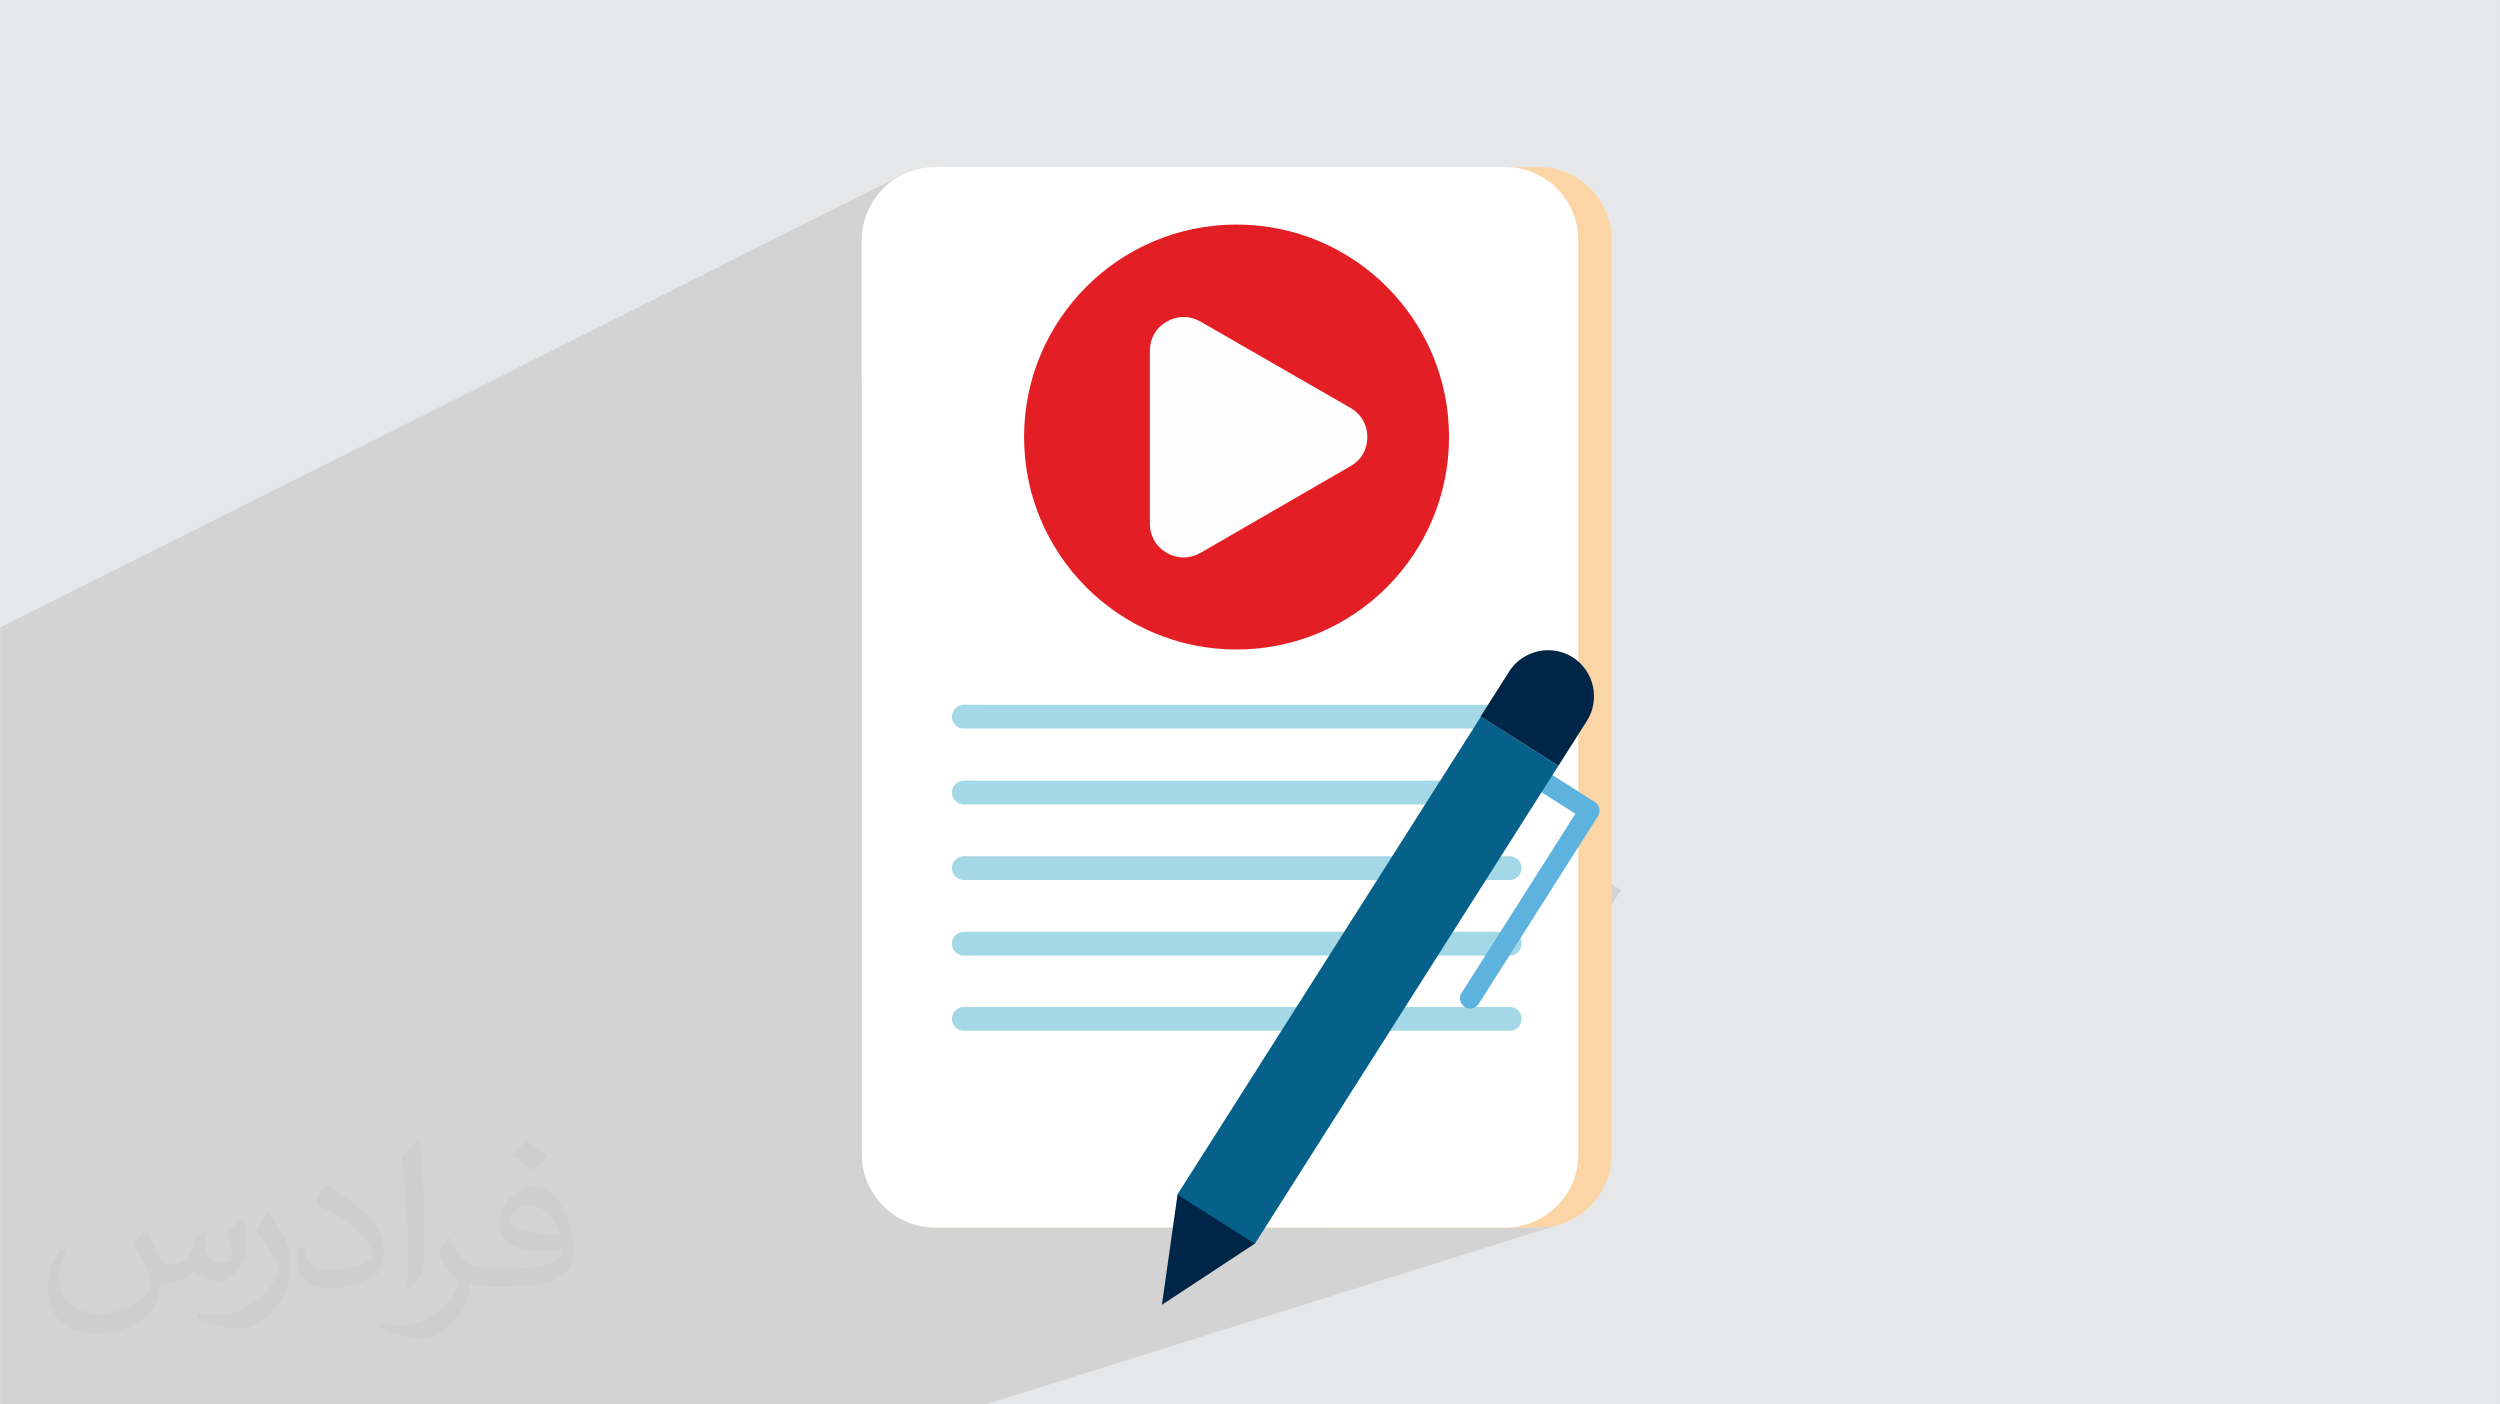
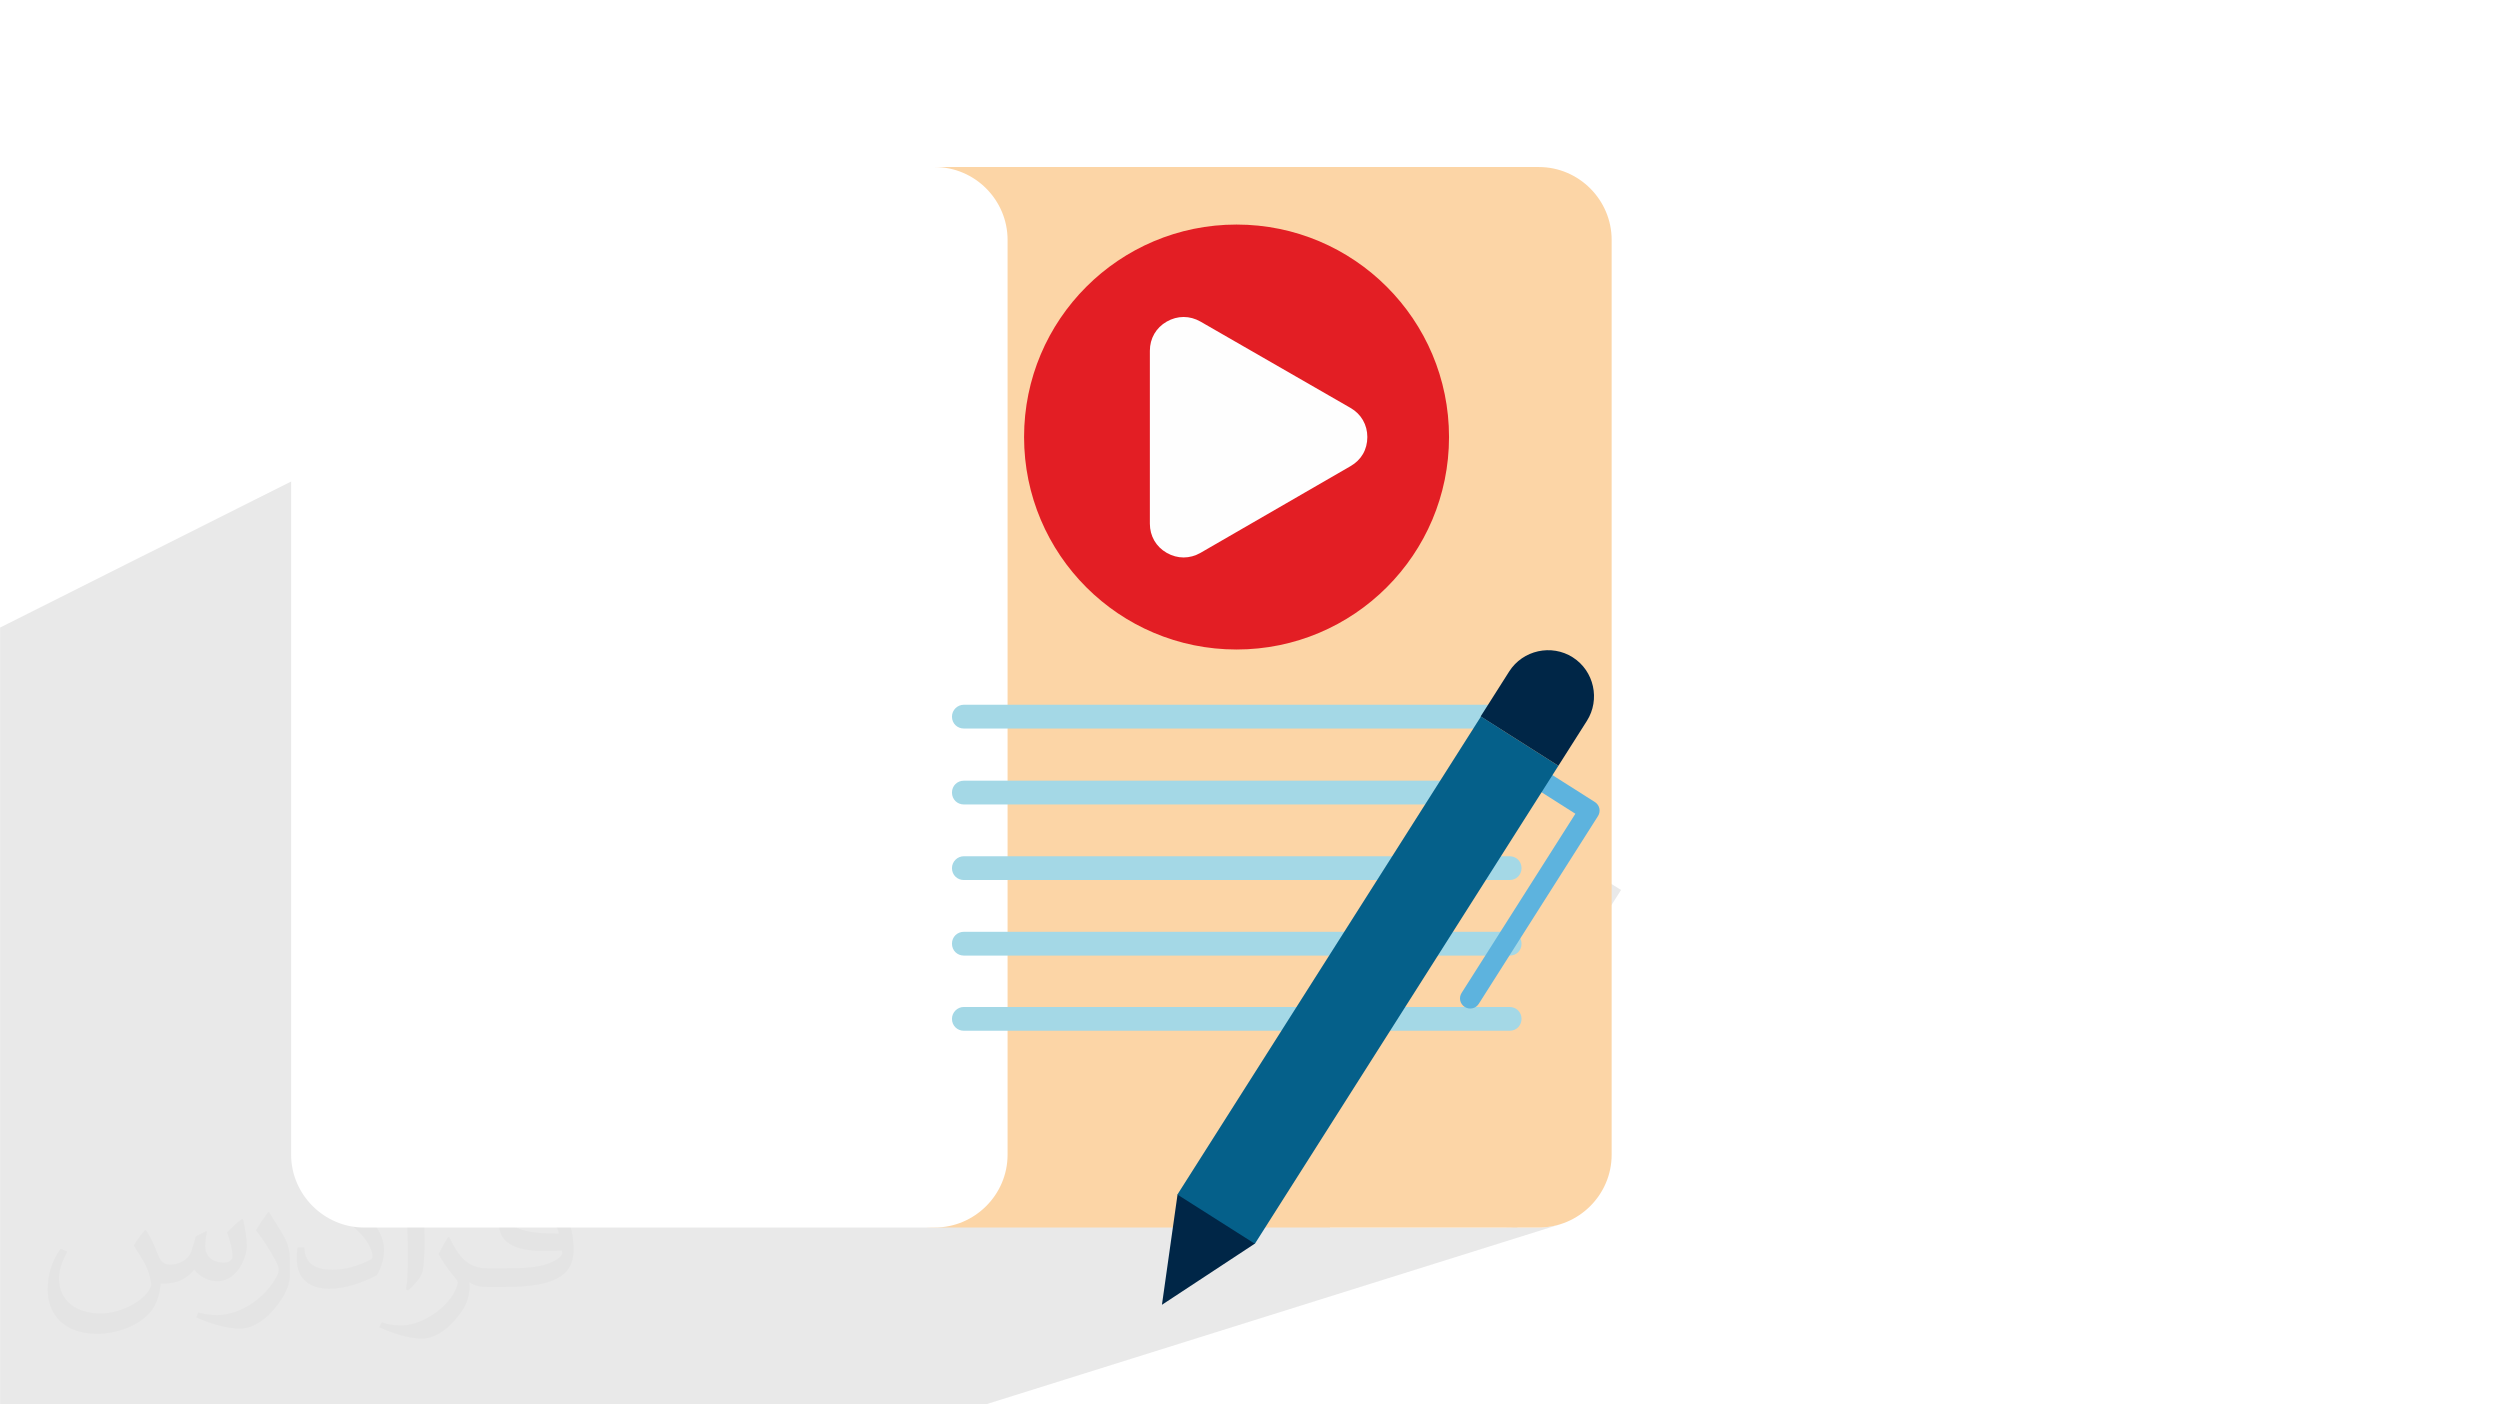
<svg xmlns="http://www.w3.org/2000/svg" xml:space="preserve" width="3.708in" height="2.083in" version="1.0" style="shape-rendering:geometricPrecision; text-rendering:geometricPrecision; image-rendering:optimizeQuality; fill-rule:evenodd; clip-rule:evenodd" viewBox="0 0 3702.73 2080.18">
  <defs>
    <style type="text/css">
   
    .fil6 {fill:#FEFEFE}
    .fil3 {fill:#FCD5A6}
    .fil5 {fill:#E31E24}
    .fil11 {fill:#002647}
    .fil0 {fill:#E6E7E8}
    .fil4 {fill:white}
    .fil7 {fill:#A4D8E6;fill-rule:nonzero}
    .fil8 {fill:#002647;fill-rule:nonzero}
    .fil10 {fill:#05608A;fill-rule:nonzero}
    .fil9 {fill:#5DB3DE;fill-rule:nonzero}
    .fil2 {fill:#373435;fill-opacity:0.031}
    .fil1 {fill:#2B2A29;fill-opacity:0.102}
   
  </style>
  </defs>
  <g id="Layer_x0020_1">
-     <polygon class="fil0" points="-0,0 3702.73,0 3702.73,2080.18 -0,2080.18 " />
    <polygon class="fil1" points="2398.14,1154.38 2323.38,1182.14 2331.57,1169.24 2334.42,1165.22 2337.61,1161.57 2341.11,1158.32 2344.87,1155.46 2348.86,1152.99 2353.05,1150.94 2357.4,1149.31 1944.16,1303.49 1939.65,1303.49 2242.99,1190.26 2239.62,1191.24 2235.93,1191.57 1946.22,1191.57 2242.99,1077.7 2239.62,1078.73 2235.93,1079.09 1606.19,1079.09 1953.95,937.33 1939.65,942.97 1925.03,947.92 1910.1,952.16 1894.87,955.67 1879.37,958.44 1863.62,960.44 1847.64,961.65 1831.44,962.06 1815.25,961.65 1799.26,960.44 1783.52,958.44 1768.02,955.67 1752.79,952.16 1737.85,947.92 1723.23,942.97 1708.94,937.33 1695,931.03 1681.43,924.08 1668.25,916.5 1655.48,908.31 1643.14,899.54 1631.25,890.2 1624.78,884.59 1771.98,821.89 1775.03,820.5 1778.04,818.9 2000.17,690.52 2005.81,686.82 2010.78,682.57 2015.07,677.8 2018.63,672.55 2021.45,666.84 2023.5,660.72 2024.74,654.2 2025.16,647.34 2024.74,640.64 2023.5,634.2 2021.45,628.08 2018.63,622.34 2015.07,617.03 2010.78,612.19 2005.81,607.88 2000.17,604.16 1778.04,476.34 1775.03,474.75 1771.98,473.36 1768.89,472.19 1765.76,471.23 1762.6,470.48 1759.43,469.95 1756.24,469.63 1753.04,469.53 1749.85,469.63 1746.66,469.95 1743.49,470.48 1740.33,471.23 1737.2,472.19 1734.11,473.36 1731.06,474.75 1526.52,569.14 1526.63,568.68 1530.87,553.75 1535.82,539.12 1541.45,524.83 1547.76,510.89 1554.71,497.32 1562.28,484.14 1570.47,471.37 1579.24,459.03 1588.59,447.15 1598.48,435.73 1608.9,424.79 1619.83,414.37 1631.25,404.48 1643.14,395.14 1655.48,386.36 1668.25,378.18 1681.43,370.6 1695,363.65 1276.41,562.05 1276.41,355.91 1276.98,344.86 1278.63,334.12 1281.31,323.74 1284.97,313.79 1289.55,304.31 1294.99,295.36 1301.23,287 1308.23,279.29 1315.91,272.27 1324.24,266 1333.14,260.55 -0,929.52 -0,987.71 -0,1167.06 -0,1273.65 -0,1292.92 -0,1336.22 -0,1479.16 -0,1522.9 -0,1549.13 -0,1576.47 -0,1576.8 -0,1640.01 -0,1650.06 -0,1671.45 -0,1713.09 -0,1733.85 -0,1736.38 -0,1746.6 -0,1767.82 -0,1832.41 -0,1842.67 -0,1863.71 -0,1906.54 -0,1928.3 -0,1938.73 -0,1959.6 -0,1996.52 -0,2023.83 -0,2034.3 -0,2055.01 -0,2080.18 96.35,2080.18 98.93,2080.18 183.63,2080.18 184.27,2080.18 240.35,2080.18 261.88,2080.18 350.72,2080.18 353.48,2080.18 606.63,2080.18 618.96,2080.18 619.12,2080.18 621.67,2080.18 645.8,2080.18 656.27,2080.18 891.6,2080.18 1107.08,2080.18 1199.21,2080.18 1399.11,2080.18 1414.34,2080.18 1444.72,2080.18 1459.88,2080.18 1797.64,1974.29 1720.08,2080.18 1797.64,1974.29 2311,1813.33 2300.7,1815.99 2290.05,1817.63 2279.1,1818.18 2246.17,1818.18 2261.58,1813.33 2251.28,1815.99 2240.62,1817.63 2229.68,1818.18 1969.81,1818.18 1972.54,1798.92 2065.13,1768.83 2202.04,1553.2 2294.97,1521.52 2293.04,1522.16 2291.02,1522.41 2288.97,1522.26 2286.94,1521.7 2285,1520.72 2283.29,1519.38 2281.92,1517.78 2280.91,1515.99 2280.28,1514.06 2280.03,1512.04 2280.18,1509.99 2280.74,1507.96 2281.72,1506.02 2400.93,1318.28 2336.68,1341.17 2336.68,1341.17 2400.93,1318.28 2365.5,1295.79 2383.12,1268.02 2336.56,1238.46 2398.14,1154.38 2336.56,1238.46 2301.95,1216.48 2301.68,1216.31 2323.38,1182.14 " />
    <path class="fil2" d="M215.96 1821.93c7.07,10.71 11.65,21.01 16.13,32.45 3.33,6.66 5.09,18.93 20.7,18.93 4.57,0 11.13,-1.35 16.95,-4.57 6.55,-3.44 11.54,-8.64 14.15,-16.53l6.24 -21.01 15.19 -7.49 1.04 1.04c-2.08,7.91 -2.59,15.5 -2.59,21.43 0,17.57 15.19,24.23 27.25,24.23 7.07,0 13.42,-3.44 13.42,-9.89 0,-8.32 -3.53,-22.47 -8.12,-35.16 7.07,-7.07 14.15,-14.15 22.26,-19.87l1.25 0.63c3.53,14.98 5.51,29.75 5.51,39.63 0,9.67 -4.27,20.39 -7.8,27.36 -7.28,13.73 -20.18,24.65 -35.78,24.65 -11.85,0 -25.06,-5.93 -34.12,-16.95l-0.52 0c-8.53,10.61 -21.74,20.18 -42.86,20.18l-6.55 0c-1.04,13.94 -4.05,23.81 -8.64,32.66 -12.58,24.54 -49.92,41.92 -85.08,41.92 -48.89,0 -73.43,-28.19 -73.43,-65.73 0,-23.19 7.59,-44.72 19.24,-60.01l9.56 3.95c-7.28,13.94 -12.17,27.04 -12.17,39.94 0,35.16 28.61,51.9 61.58,51.9 30.58,0 68.44,-19.45 75.31,-42.02 -2.59,-24.65 -11.85,-36.19 -26,-58.66 4.27,-7.49 9.78,-14.98 16.64,-22.98l1.25 0 0 0 0 0 -0.01 -0.04zm563.83 -132.3c10.3,6.45 20.39,14.04 30.27,22.78 -5.51,7.8 -12.38,14.88 -20.91,21.12 -9.89,-8.01 -19.76,-14.88 -29.86,-22.16 6.86,-7.7 13.63,-15.08 20.49,-21.74l0 0 0 0 0 0 0 0 0 0 0.01 0zm5.3 96.11c-16.64,0 -30.27,10.92 -30.27,19.03 0,17.38 33.28,22.78 73.12,22.56 -4.99,-20.39 -22.47,-41.61 -42.86,-41.61l0 0.01zm-37.35 92.99c21.64,0 40.57,-0.63 55.02,-4.27 16.13,-4.05 29.75,-12.17 29.75,-17.78 0,-1.46 0,-3.22 -0.52,-4.68 -9.05,0.83 -19.45,0.83 -28.5,0.83 -29.33,0 -51.79,-6.66 -60.64,-23.09 -2.19,-4.57 -3.74,-9.67 -3.74,-15.5 0,-15.92 6.86,-31.41 18.93,-42.13 10.08,-8.84 21.22,-14.35 32.55,-14.35 20.49,0 36.81,16.44 48.26,42.34 6.24,14.15 10.5,30.47 10.5,51.07 0,13.73 -3.74,25.27 -12.27,33.8 -15.92,15.4 -45.24,21.22 -90.17,21.22l-20.39 0 0 0 -5.3 0c-11.13,0 -19.14,-1.98 -25.48,-6.86l-1.04 0c0.31,2.59 0.52,5.09 0.52,7.49 0,10.08 -3.33,22.98 -10.08,33.28 -19.97,29.64 -41.61,42.53 -60.33,42.53 -18.93,0 -42.13,-7.28 -63.03,-16.75l3.74 -7.28c6.76,2.81 16.13,4.68 29.02,4.68 33.8,0 78.21,-32.45 83.72,-64.17 -1.25,-2.59 -3.53,-6.03 -6.76,-9.67 -9.89,-11.75 -16.13,-21.53 -21.95,-31.82 4.99,-9.89 9.56,-17.78 13.83,-24.96l1.77 -0.21c14.46,29.44 27.56,46.28 56.78,46.28l4.57 0 0 0 21.22 0 0 0 0 0 0 0 0 0 0 0 0.04 0zm-146.45 31.1c2.5,-13.52 2.7,-28.7 2.7,-42.86l0 -21.01c0,-39.21 -4.99,-96.2 -9.05,-133.34 7.07,-7.59 16.95,-16.53 24.75,-22.56l2.29 0.63c5.3,46.7 6.55,100.79 6.55,150.81 0,13.11 -0.52,25.9 -1.77,35.26 -0.73,11.85 -7.59,20.8 -22.26,34.53l-3.22 -1.46zm-150.71 -61.89c0.73,18.41 9.78,32.87 41.4,32.87 19.66,0 36.3,-5.09 54.71,-13.83 3.33,-1.46 5.09,-3.44 5.09,-5.09 0,-11.54 -8.84,-26.83 -23.71,-40.77 -14.46,-13.11 -33.6,-24.65 -51.48,-32.35 -6.14,-2.59 -8.12,-5.3 -8.12,-7.91 0,-5.3 7.07,-16.44 12.9,-24.44l1.98 -0.21c20.49,10.71 43.38,26.63 60.33,44.3 15.4,16.33 24.96,32.87 24.96,50.86 0,13.31 -4.05,25.79 -10.61,37.44 -22.47,11.33 -46.39,19.97 -70.1,19.97 -28.81,0 -48.47,-13.52 -48.47,-45.24 0,-3.44 0,-8.73 1.25,-15.61l9.89 0 0 0 0 0 0 0 0 0 0 0 -0.01 0zm-52.11 -52.32l17.89 28.92c6.55,10.71 12.69,22.37 12.69,40.77l0 23.5c0,19.03 -12.17,39.42 -31.82,59.6 -15.4,13.63 -29.02,19.45 -41.61,19.45 -18.72,0 -40.15,-5.82 -64.9,-16.44l2.81 -7.28c7.8,2.08 16.84,3.84 27.98,3.84 35.58,-0.21 71.97,-26.21 88.61,-57.93 1.98,-3.64 2.7,-7.07 2.7,-9.47 0,-3.64 -1.98,-7.7 -3.53,-11.33 -9.05,-17.05 -19.14,-32.66 -30.27,-47.12 5.82,-9.16 11.65,-17.99 17.99,-26.73l1.46 0.21 0 0 0 0 0 0 0 0 0 0 -0.01 0z" />
    <g id="_2512861310256">
      <path class="fil3" d="M1384.35 247.4l894.75 0c59.65,0 107.94,48.86 107.94,107.94l0 1354.91c0,59.65 -48.86,107.94 -107.94,107.94l-894.75 0c-59.08,0 -107.94,-48.86 -107.94,-107.94l0 -1354.34c0,-59.65 48.86,-108.51 107.94,-108.51z" />
-       <path class="fil4" d="M1384.35 247.4l845.32 0c59.65,0 107.94,48.86 107.94,107.94l0 1354.91c0,59.65 -48.86,107.94 -107.94,107.94l-845.32 0c-59.08,0 -107.94,-48.86 -107.94,-107.94l0 -1354.34c0,-59.65 48.86,-108.51 107.94,-108.51z" />
+       <path class="fil4" d="M1384.35 247.4c59.65,0 107.94,48.86 107.94,107.94l0 1354.91c0,59.65 -48.86,107.94 -107.94,107.94l-845.32 0c-59.08,0 -107.94,-48.86 -107.94,-107.94l0 -1354.34c0,-59.65 48.86,-108.51 107.94,-108.51z" />
      <path class="fil5" d="M1831.44 332.61c173.82,0 314.72,140.9 314.72,314.72 0,173.82 -140.91,314.72 -314.72,314.72 -173.82,0 -314.72,-140.9 -314.72,-314.72 0,-173.82 140.91,-314.72 314.72,-314.72z" />
      <path class="fil6" d="M2000.17 690.52l-222.13 128.38c-15.91,9.09 -34.09,9.09 -49.99,0 -15.91,-9.09 -25,-24.99 -25,-43.17l0 -256.21c0,-18.18 9.09,-34.09 25,-43.18 15.91,-9.09 34.09,-9.09 49.99,0l222.13 127.82c15.91,9.09 24.99,25 24.99,43.17 0,18.75 -9.09,34.09 -24.99,43.18z" />
      <path class="fil7" d="M1427.53 1079.09c-9.66,0 -17.61,-7.38 -17.61,-17.61 0,-9.66 7.95,-17.62 17.61,-17.62l808.4 0c9.66,0 17.61,7.39 17.61,17.62 0,9.65 -7.38,17.61 -17.61,17.61l-808.4 0z" />
      <path class="fil7" d="M1427.53 1191.57c-9.66,0 -17.61,-7.38 -17.61,-17.61 0,-10.22 7.95,-17.61 17.61,-17.61l808.4 0c9.66,0 17.61,7.39 17.61,17.61 0,10.23 -7.38,17.61 -17.61,17.61l-808.4 0z" />
      <path class="fil7" d="M1427.53 1303.49c-9.66,0 -17.61,-7.39 -17.61,-17.61 0,-9.66 7.95,-17.61 17.61,-17.61l808.4 0c9.66,0 17.61,7.38 17.61,17.61 0,9.65 -7.38,17.61 -17.61,17.61l-808.4 0z" />
      <path class="fil7" d="M1427.53 1415.4c-9.66,0 -17.61,-7.39 -17.61,-17.61 0,-10.22 7.95,-17.61 17.61,-17.61l808.4 0c9.66,0 17.61,7.39 17.61,17.61 0,10.22 -7.38,17.61 -17.61,17.61l-808.4 0z" />
      <path class="fil7" d="M1427.53 1526.75c-9.66,0 -17.61,-7.39 -17.61,-17.61 0,-9.66 7.95,-17.61 17.61,-17.61l808.4 0c9.66,0 17.61,7.38 17.61,17.61 0,9.66 -7.38,17.61 -17.61,17.61l-808.4 0z" />
    </g>
    <g id="_2512860488336">
      <polygon class="fil8" points="1744.07,1769 1720.93,1932.65 1858.83,1841.87 1821.75,1776.36 " />
      <path class="fil9" d="M2267.9 1163.77c-7.1,-4.51 -9.15,-13.68 -4.64,-20.78 4.51,-7.1 13.68,-9.15 20.78,-4.64l78.13 49.61c7.1,4.51 9.15,13.68 4.64,20.78l-176.59 278.11c-4.51,7.1 -13.68,9.15 -20.78,4.64 -7.1,-4.51 -9.15,-13.68 -4.64,-20.78l168.52 -265.4 -65.42 -41.54z" />
      <polygon class="fil10" points="2193.39,1061.38 2308.15,1134.25 1858.59,1842.25 1743.83,1769.38 " />
      <path class="fil11" d="M2193.39 1061.38l114.76 72.87 42.25 -66.54c19.94,-31.4 10.76,-73.94 -21.02,-94.12l0 0c-31.4,-19.94 -73.94,-10.76 -94.12,21.02l-42.25 66.54 0.37 0.24z" />
    </g>
  </g>
</svg>